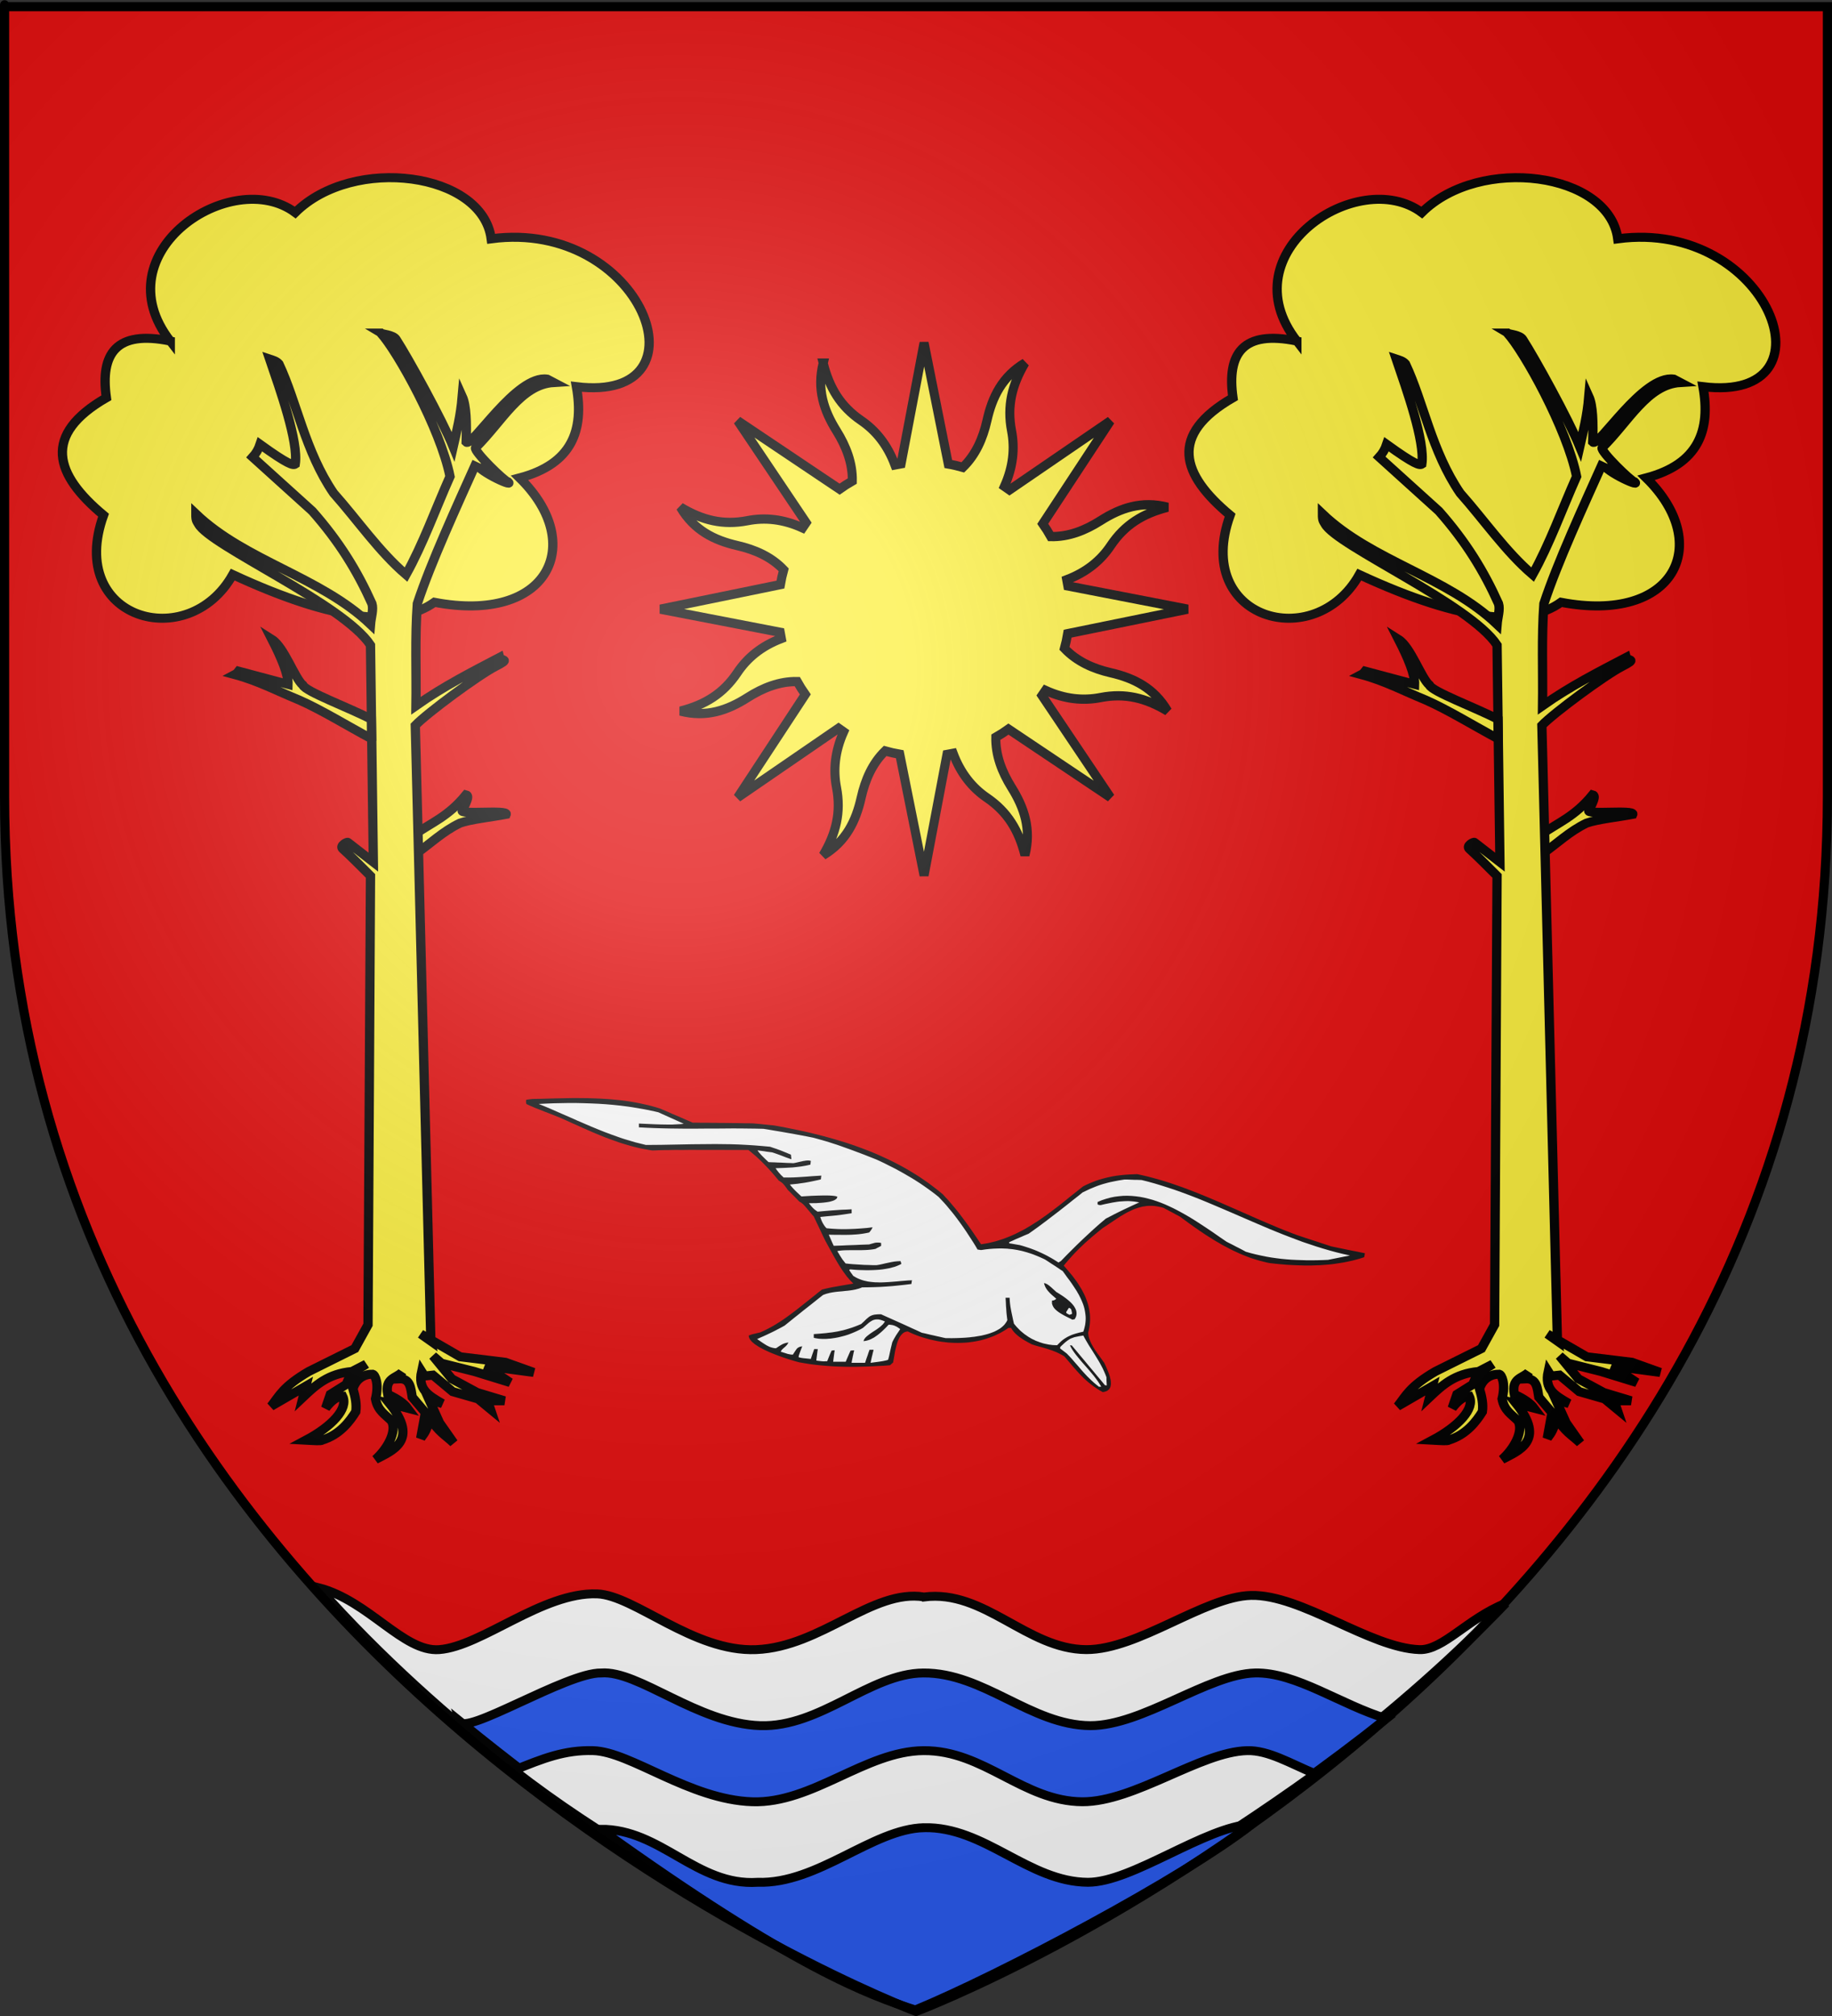
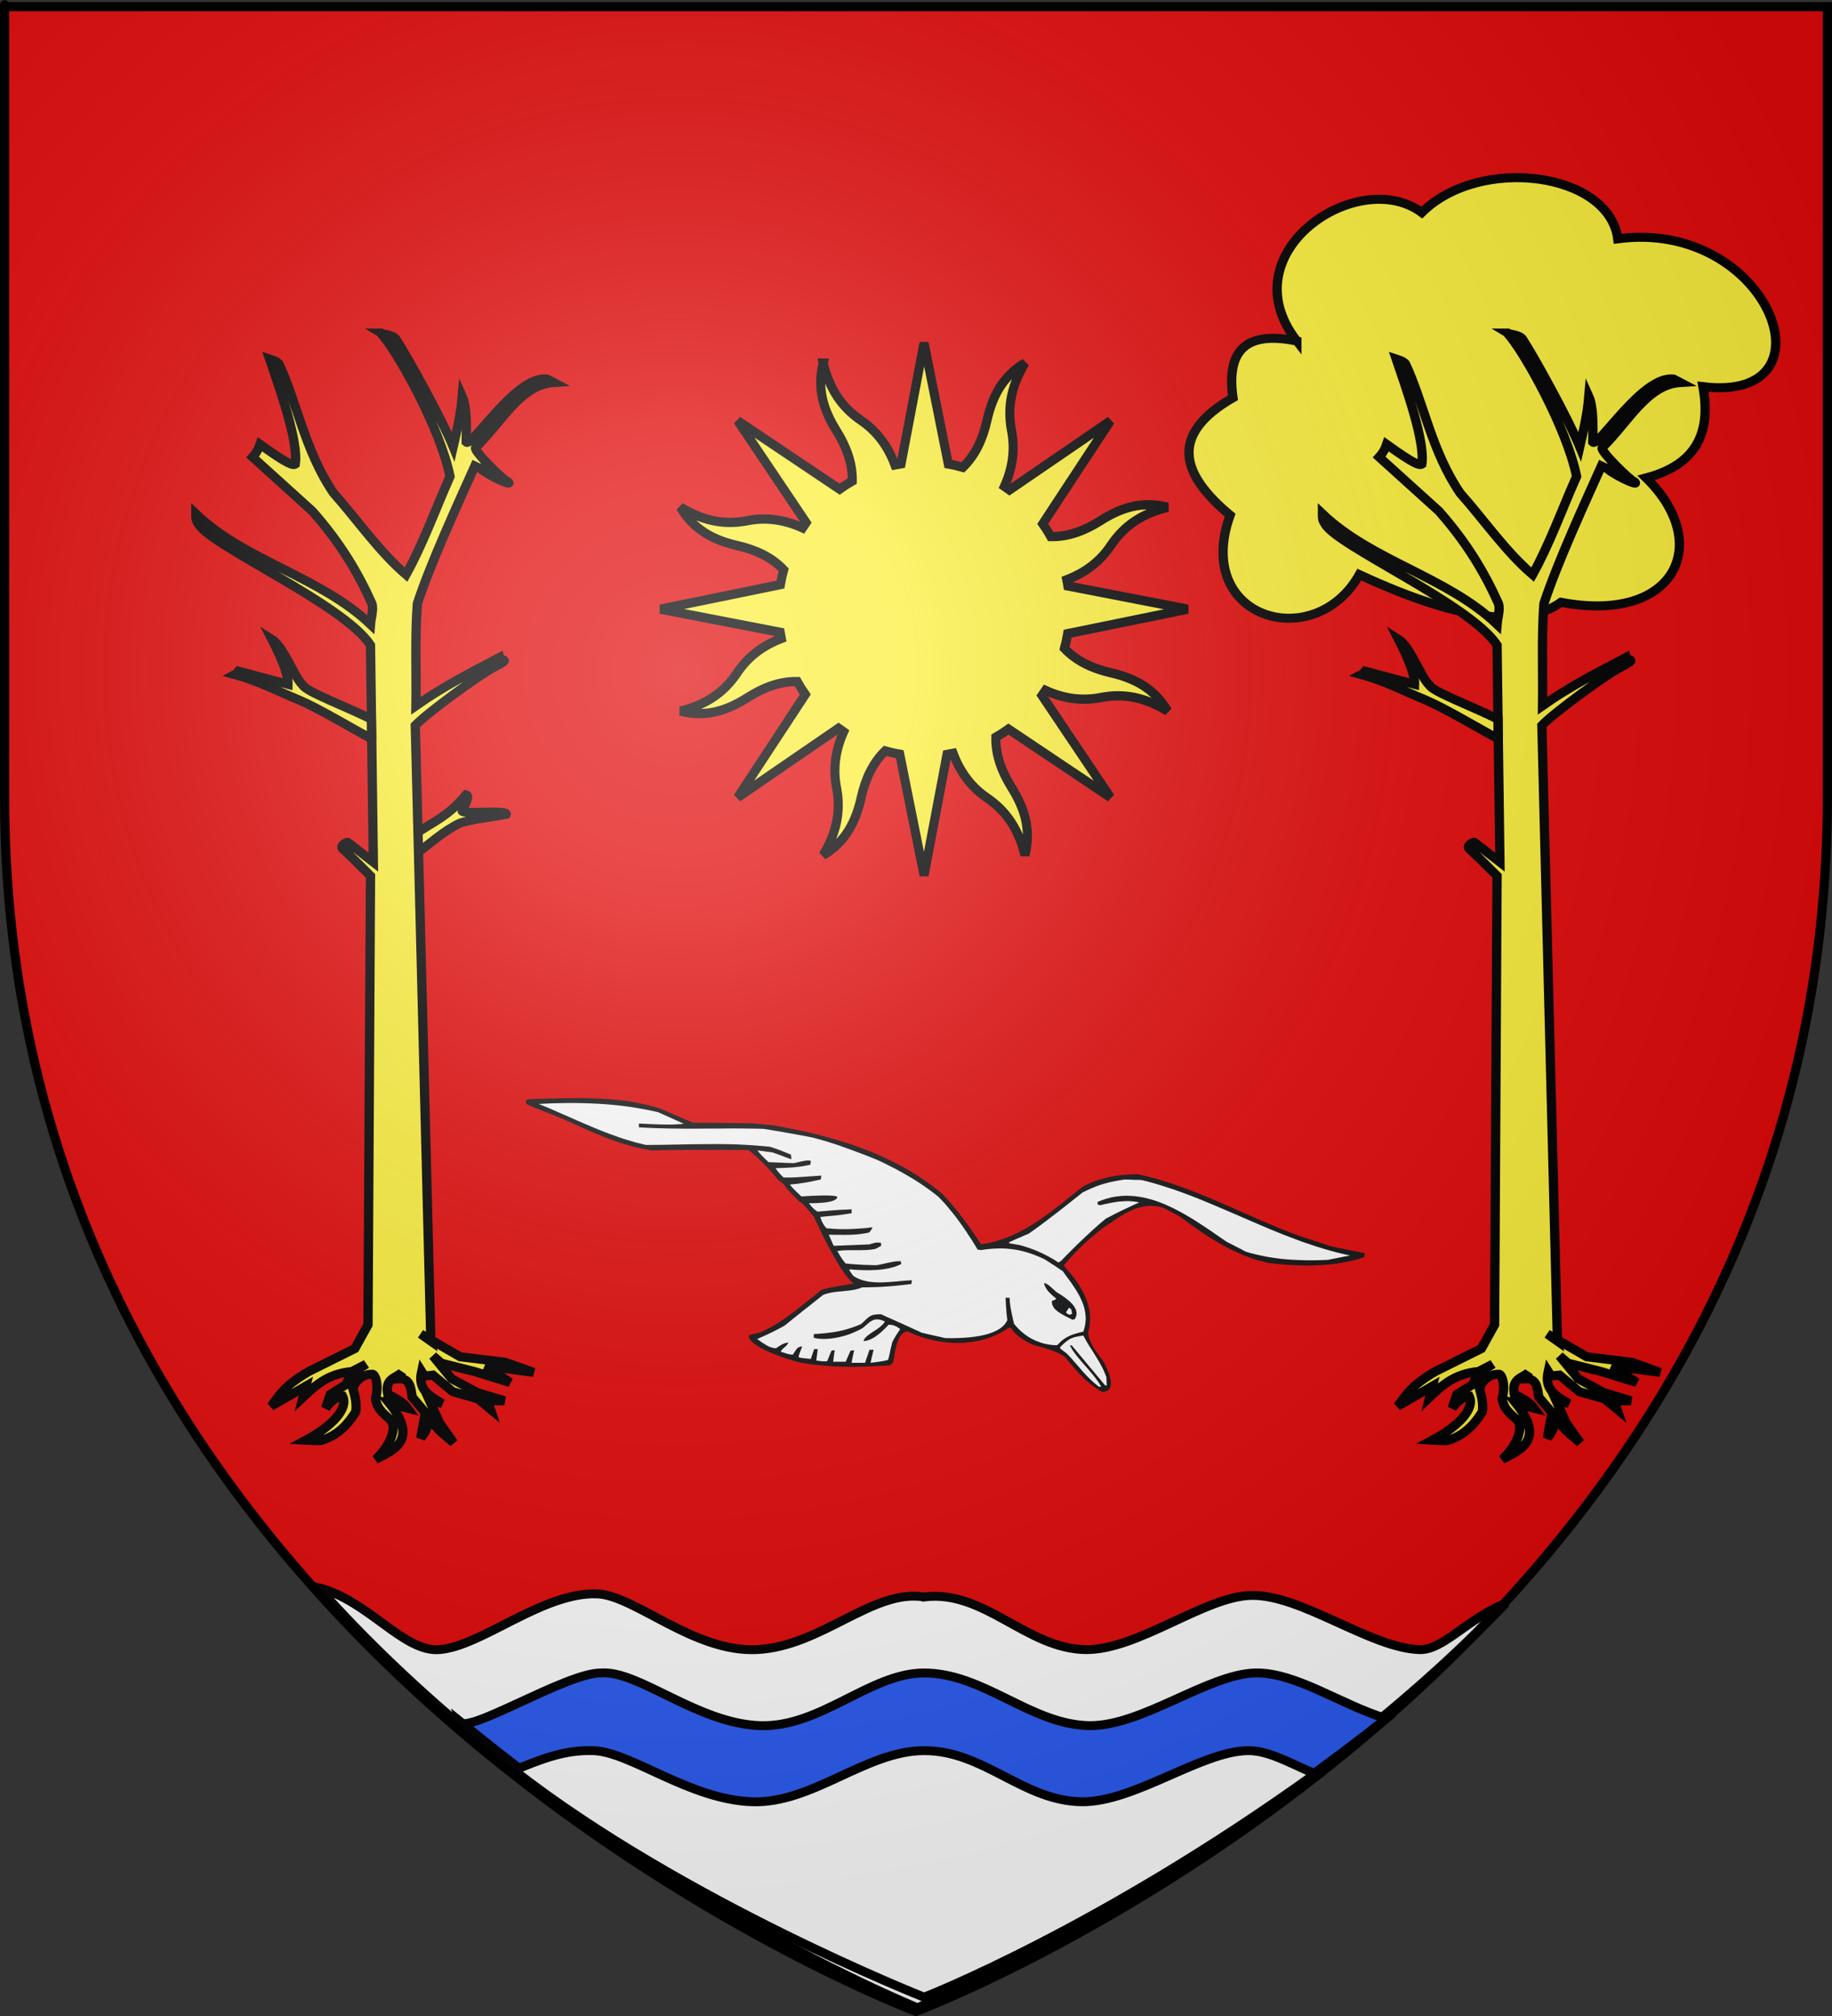
<svg xmlns="http://www.w3.org/2000/svg" xmlns:ns1="http://sodipodi.sourceforge.net/DTD/sodipodi-0.dtd" xmlns:ns2="http://www.inkscape.org/namespaces/inkscape" xmlns:xlink="http://www.w3.org/1999/xlink" height="660" width="600" version="1.0" id="svg2" ns1:version="0.32" ns2:version="0.48.1 r9760" ns1:docname="Blason ville fr Lacanau 33.svg" ns2:export-filename="/Users/olivier/Desktop/Blason Rouge/Blason_Vide_3D.png" ns2:export-xdpi="144" ns2:export-ydpi="144" ns2:output_extension="org.inkscape.output.svg.inkscape">
  <rect width="100%" height="100%" fill="#333333" stroke="none" />
  <ns1:namedview ns2:window-height="675" ns2:window-width="1280" ns2:pageshadow="2" ns2:pageopacity="0.0" guidetolerance="10.0" gridtolerance="10.0" objecttolerance="10.0" borderopacity="1.0" bordercolor="#666666" pagecolor="#ffffff" id="base" showgrid="false" height="660px" ns2:zoom="0.69242395" ns2:cx="300" ns2:cy="329.99986" ns2:window-x="0" ns2:window-y="0" ns2:current-layer="layer8" showguides="true" ns2:guide-bbox="true" ns2:window-maximized="1">
    <ns1:guide orientation="1,0" position="301.674,494.292" id="guide3626" />
  </ns1:namedview>
  <desc id="desc4">Flag of Canton of Valais (Wallis)</desc>
  <defs id="defs6">
    <linearGradient id="linearGradient2893">
      <stop style="stop-color:white;stop-opacity:0.314;" offset="0" id="stop2895" />
      <stop id="stop2897" offset="0.19" style="stop-color:white;stop-opacity:0.251;" />
      <stop style="stop-color:#6b6b6b;stop-opacity:0.125;" offset="0.6" id="stop2901" />
      <stop style="stop-color:black;stop-opacity:0.125;" offset="1" id="stop2899" />
    </linearGradient>
    <radialGradient ns2:collect="always" xlink:href="#linearGradient2893" id="radialGradient3163" gradientUnits="userSpaceOnUse" gradientTransform="matrix(1.353,0,0,1.349,-77.629,-85.747)" cx="221.445" cy="226.331" fx="221.445" fy="226.331" r="300" />
    <g id="s">
      <g id="c">
        <path id="t" d="M 0,0 L 0,1 L 0.5,1 L 0,0 z " transform="matrix(0.951,0.309,-0.309,0.951,0,-1)" />
        <use xlink:href="#t" transform="scale(-1,1)" id="use2144" x="0" y="0" width="810" height="540" />
      </g>
      <g id="a">
        <use xlink:href="#c" transform="matrix(0.309,0.951,-0.951,0.309,0,0)" id="use2147" x="0" y="0" width="810" height="540" />
        <use xlink:href="#c" transform="matrix(-0.809,0.588,-0.588,-0.809,0,0)" id="use2149" x="0" y="0" width="810" height="540" />
      </g>
      <use xlink:href="#a" transform="scale(-1,1)" id="use2151" x="0" y="0" width="810" height="540" />
    </g>
    <linearGradient id="linearGradient1-1">
      <stop id="stop3139-5" offset="0" style="stop-color:#fff;stop-opacity:0.31" />
      <stop id="stop3141-2" offset="0.19" style="stop-color:#fff;stop-opacity:0.25" />
      <stop id="stop3143-1" offset="0.6" style="stop-color:#6b6b6b;stop-opacity:0.125" />
      <stop id="stop3145-1" offset="1" style="stop-color:#000;stop-opacity:0.125" />
    </linearGradient>
    <radialGradient gradientUnits="userSpaceOnUse" xlink:href="#linearGradient1-1" id="radialGradient1-7" r="405" cy="220" cx="220" />
    <clipPath id="shield_cut">
      <path ns2:connector-curvature="0" d="m 1.5,1.5 h 597 V 260 C 598.5,546.2 300,658.39 300,658.39 300,658.39 1.5,546.2 1.5,260 z" id="shield" />
    </clipPath>
    <radialGradient gradientUnits="userSpaceOnUse" xlink:href="#linearGradient1" id="radialGradient1" r="405" cy="220" cx="220" />
    <linearGradient id="linearGradient1">
      <stop id="stop3139" offset="0" style="stop-color:#fff;stop-opacity:0.31" />
      <stop id="stop3141" offset="0.19" style="stop-color:#fff;stop-opacity:0.25" />
      <stop id="stop3143" offset="0.6" style="stop-color:#6b6b6b;stop-opacity:0.125" />
      <stop id="stop3145" offset="1" style="stop-color:#000;stop-opacity:0.125" />
    </linearGradient>
    <ns2:path-effect is_visible="true" id="path-effect6952" effect="spiro" />
    <ns2:path-effect is_visible="true" id="path-effect6960" effect="spiro" />
    <ns2:path-effect is_visible="true" id="path-effect6968" effect="spiro" />
    <ns2:path-effect is_visible="true" id="path-effect6980" effect="spiro" />
    <ns2:path-effect is_visible="true" id="path-effect6988" effect="spiro" />
    <ns2:path-effect is_visible="true" id="path-effect6996" effect="spiro" />
    <ns2:path-effect is_visible="true" id="path-effect7010" effect="spiro" />
    <ns2:path-effect is_visible="true" id="path-effect7014" effect="spiro" />
    <ns2:path-effect is_visible="true" id="path-effect7018" effect="spiro" />
    <ns2:path-effect is_visible="true" id="path-effect7022" effect="spiro" />
    <ns2:path-effect is_visible="true" id="path-effect7026" effect="spiro" />
    <ns2:path-effect is_visible="true" id="path-effect7030" effect="spiro" />
    <ns2:path-effect is_visible="true" id="path-effect7034" effect="spiro" />
    <ns2:path-effect is_visible="true" id="path-effect7038" effect="spiro" />
    <ns2:path-effect is_visible="true" id="path-effect7042" effect="spiro" />
    <ns2:path-effect is_visible="true" id="path-effect7046" effect="spiro" />
    <ns2:path-effect is_visible="true" id="path-effect7050" effect="spiro" />
    <ns2:path-effect is_visible="true" id="path-effect7054" effect="spiro" />
    <ns2:path-effect is_visible="true" id="path-effect7058" effect="spiro" />
  </defs>
  <g ns2:groupmode="layer" id="layer3" ns2:label="Fond écu" style="display:inline">
    <path id="path2855" style="fill:#e20909;fill-opacity:1;fill-rule:evenodd;stroke:none" d="m 300,658.5 c 0,0 298.5,-112.32 298.5,-397.772 0,-285.452 0,-258.552 0,-258.552 l -597,0 0,258.552 C 1.5,546.18 300,658.5 300,658.5 z" ns1:nodetypes="cccccc" ns2:connector-curvature="0" />
    <g transform="matrix(1.553,0,0,1.165,-216.751,-261.354)" id="layer1-8" ns2:label="Calque 1" style="fill:#ffffff" />
    <g id="layer3-2" style="display:inline">
      <g id="g7979">
        <rect id="rect7092" style="fill:none;stroke:none" y="-7.1054274e-15" x="0" height="660" width="600" />
      </g>
    </g>
    <g id="g16466" transform="translate(-389.372,-37.393)">
      <g style="display:inline" ns2:label="Fond écu" id="layer3-9" />
      <g ns2:label="Meubles" id="layer4-3">
        <g transform="matrix(0.551,0,0,0.612,42.243,20.17)" style="fill:#5ab532" id="g6742" />
      </g>
      <g ns2:label="Reflet final" id="layer2-7" />
      <g ns2:label="Contour final" id="layer1-4" />
    </g>
    <g id="g6294" transform="translate(0.904,-0.243)">
      <g id="layer4-7">
        <g id="g2402" transform="translate(-372.85,-47.851)">
          <g id="g2813">
            <g id="g3444" style="fill:#ffffff;fill-opacity:1;stroke:#000000;stroke-width:6.059;stroke-miterlimit:4;stroke-opacity:1;stroke-dasharray:none" transform="matrix(0.589,0,0,0.416,447.988,373.387)">
              <g id="g18923" style="fill:#ffffff;fill-opacity:1;stroke:#000000;stroke-width:2.881;stroke-miterlimit:4;stroke-opacity:1;stroke-dasharray:none;display:inline" transform="matrix(1.821,0,0,2.429,-160.107,-810.332)">
                <path id="path12658" style="fill:#ffffff;fill-opacity:1;fill-rule:evenodd;stroke:#000000;stroke-width:2.881;stroke-linecap:butt;stroke-linejoin:miter;stroke-miterlimit:4;stroke-opacity:1;stroke-dasharray:none;display:inline" d="m 299.192,529.083 c -15.745,-2.703 -31.45,16.197 -51.281,17.062 -19.15,0.836 -37.136,-17.643 -48.562,-18.062 -16.689,-0.613 -35.273,17.027 -48.219,18.062 -10.905,0.873 -21.455,-15.834 -36.897,-20.093 75.767,90.176 182.967,136.158 182.967,136.158 23.148,-10.929 114.74,-59.345 179.561,-131.061 -11.653,4.982 -19.146,15.229 -26.256,14.997 -15.073,-0.493 -36.155,-17.968 -51.5,-17.562 -14.231,0.376 -34.394,17.588 -50.281,17.562 -18.143,-0.121 -31.079,-19.563 -49.531,-17.062 z" ns2:connector-curvature="0" />
                <path id="path14471" style="fill:#2b5df2;fill-opacity:1;fill-rule:evenodd;stroke:#000000;stroke-width:2.881;stroke-linecap:butt;stroke-linejoin:miter;stroke-miterlimit:4;stroke-opacity:1;stroke-dasharray:none;display:inline" d="m 298.931,553.713 c -16.245,0.139 -31.45,17.697 -49.781,17.062 -19.157,-0.663 -37.167,-18.01 -48.562,-17.062 -10.508,-0.25 -41.954,20.806 -43.301,15.563 63.407,54.7 85.567,60.253 141.832,89.396 0,0 67.53,-28.075 141.227,-90.188 -13.723,-4.35 -27.661,-15.1 -40.102,-14.771 -14.231,0.376 -34.394,17.088 -50.281,17.062 -18.143,-0.121 -32.579,-17.221 -51.031,-17.062 z" ns2:connector-curvature="0" />
                <path id="path14451" style="fill:#ffffff;fill-opacity:1;fill-rule:evenodd;stroke:#000000;stroke-width:2.881;stroke-linecap:butt;stroke-linejoin:miter;stroke-miterlimit:4;stroke-opacity:1;stroke-dasharray:none;display:inline" d="m 299.024,578.875 c -17.732,0.146 -33.95,17.197 -52.281,16.562 -19.157,-0.663 -37.133,-16.204 -48.562,-16.562 -8.737,-0.274 -15.378,2.545 -24.25,6.375 51.837,42.817 125.281,73.51 125.281,73.51 0,0 53.376,-21.938 119.422,-72.364 -7.665,-3.388 -14.298,-7.693 -20.797,-7.521 -14.231,0.376 -34.394,16.588 -50.281,16.562 -18.143,-0.121 -30.065,-16.714 -48.531,-16.562 z" ns2:connector-curvature="0" />
-                 <path id="path14461" style="fill:#2b5df2;fill-opacity:1;fill-rule:evenodd;stroke:#000000;stroke-width:2.881;stroke-linecap:butt;stroke-linejoin:miter;stroke-miterlimit:4;stroke-opacity:1;stroke-dasharray:none;display:inline" d="m 299.173,603.841 c -15.717,0.367 -32.45,18.322 -50.781,17.688 -18.742,1.305 -29.573,-17.385 -48.062,-17.188 58.957,44.949 82.345,53.854 96.192,58.555 25.732,-11.243 82.274,-42.988 102.776,-60.201 -14.288,0.769 -36.563,18.855 -50.094,18.833 -18.143,-0.121 -31.551,-18.118 -50.031,-17.688 z" ns2:connector-curvature="0" ns1:nodetypes="scccccs" />
                <g id="layer1-83" ns2:label="Calque 1" transform="matrix(1.28,0,0,1.388,178.377,90.453)">
                  <g transform="matrix(0.754,0,0,0.754,-21.16,-18.769)" id="g2129" style="display:inline">
                    <path style="color:#000000;fill:#fcef3c;fill-opacity:1;fill-rule:nonzero;stroke:#000000;stroke-width:2.864;stroke-linecap:butt;stroke-linejoin:miter;stroke-miterlimit:4;stroke-opacity:1;stroke-dasharray:none;stroke-dashoffset:0;marker:none;visibility:visible;display:inline;overflow:visible" d="m 121.33,62.016 c -2.087,8.07 0.213,14.713 4.202,20.973 3.084,4.84 5.111,9.999 5.015,15.541 -1.403,0.782 -2.741,1.625 -4.033,2.533 L 94.279,79.893 115.92,111.413 c -0.389,0.531 -0.768,1.082 -1.132,1.628 -6.138,-2.734 -11.901,-3.276 -17.391,-2.226 -7.762,1.485 -14.352,-0.123 -21.233,-4.178 4.296,7.165 10.705,10.253 18.002,11.89 5.654,1.269 10.765,3.495 14.665,7.497 -0.424,1.508 -0.775,3.033 -1.041,4.581 l -37.944,7.607 37.859,7.158 c 0.104,0.644 0.229,1.286 0.362,1.929 -6.298,2.356 -10.775,5.992 -13.907,10.574 -4.427,6.476 -10.205,9.949 -17.971,11.892 8.162,2.063 14.87,-0.238 21.201,-4.182 4.896,-3.05 10.113,-5.053 15.719,-4.958 0.791,1.387 1.644,2.71 2.562,3.987 L 94.269,196.513 126.166,175.078 c 0.533,0.381 1.072,0.773 1.62,1.131 -2.765,6.069 -3.302,11.793 -2.24,17.222 1.501,7.674 -0.135,14.163 -4.237,20.967 7.247,-4.247 10.37,-10.584 12.026,-17.799 1.283,-5.59 3.535,-10.643 7.583,-14.499 1.528,0.421 3.064,0.766 4.634,1.03 l 7.694,37.515 7.24,-37.43 c 0.651,-0.103 1.301,-0.227 1.951,-0.358 2.381,6.228 6.061,10.654 10.695,13.75 6.55,4.377 10.062,10.09 12.028,17.768 2.087,-8.07 -0.241,-14.702 -4.229,-20.962 -3.09,-4.85 -5.094,-9.993 -4.988,-15.552 1.394,-0.778 2.722,-1.62 4.005,-2.522 l 32.263,21.158 -21.653,-31.547 c 0.38,-0.52 0.759,-1.056 1.117,-1.59 6.14,2.742 11.925,3.265 17.419,2.215 7.762,-1.485 14.325,0.134 21.206,4.189 -4.296,-7.165 -10.694,-10.226 -17.991,-11.864 -5.648,-1.267 -10.753,-3.537 -14.649,-7.535 0.423,-1.505 0.748,-3.025 1.014,-4.57 l 37.955,-7.581 -37.87,-7.185 c -0.104,-0.644 -0.229,-1.286 -0.362,-1.929 6.303,-2.354 10.774,-5.991 13.907,-10.574 4.427,-6.476 10.216,-9.922 17.982,-11.865 -8.162,-2.063 -14.881,0.211 -21.213,4.155 -4.905,3.056 -10.107,5.037 -15.73,4.931 -0.787,-1.378 -1.638,-2.691 -2.55,-3.96 l 21.412,-31.872 -31.919,21.381 c -0.526,-0.376 -1.068,-0.751 -1.609,-1.104 2.769,-6.067 3.313,-11.766 2.251,-17.195 -1.502,-7.674 0.124,-14.19 4.225,-20.993 -7.247,4.247 -10.343,10.573 -11.999,17.787 -1.285,5.597 -3.576,10.666 -7.637,14.522 -1.518,-0.417 -3.048,-0.779 -4.606,-1.041 l -7.667,-37.526 -7.267,37.442 c -0.651,0.103 -1.301,0.227 -1.951,0.358 -2.382,-6.228 -6.06,-10.653 -10.695,-13.75 -6.55,-4.377 -10.035,-10.101 -12.001,-17.779 z" id="path2140" ns2:connector-curvature="0" />
                    <g id="g8853" transform="matrix(0.629,0,0,0.599,-120.004,4.031)" style="fill:#fcef3c;stroke:#000000;stroke-opacity:1;stroke-width:4.668;stroke-miterlimit:4;stroke-dasharray:none">
                      <g id="layer3-95" transform="translate(-217.597,-244.77)" style="fill:#fcef3c;stroke:#000000;stroke-opacity:1;stroke-width:4.668;stroke-miterlimit:4;stroke-dasharray:none">
-                         <path id="path1884" style="fill:#fcef3c;stroke:#000000;stroke-width:4.668;stroke-linecap:butt;stroke-linejoin:miter;stroke-miterlimit:4;stroke-opacity:1;stroke-dasharray:none" d="m 272.857,330.219 c -34.88,-45.92 30.927,-90.756 62.857,-66.429 29.38,-29.862 94.2,-20.735 98.571,13.571 76.09,-10.418 111.331,85.07 42.857,76.429 3.896,22.424 -2.079,39.913 -28.571,47.143 34.012,34.242 14.298,75.513 -42.857,64.286 -17.291,12.626 -48.003,11.125 -101.429,-14.286 -22.552,41.197 -83.835,22.97 -65,-30.714 -24.613,-21.074 -30.93,-41.539 1.429,-60.714 -3.104,-22.716 4.824,-35.09 32.143,-29.286 z" ns2:connector-curvature="0" />
-                       </g>
+                         </g>
                      <g id="layer2-4" style="fill:#fcef3c;display:inline;stroke:#000000;stroke-opacity:1;stroke-width:4.668;stroke-miterlimit:4;stroke-dasharray:none" transform="translate(-217.597,-244.77)">
                        <g id="g1892" style="fill:#fcef3c;fill-opacity:1;stroke-width:4.668;stroke-miterlimit:4;stroke-dasharray:none;stroke:#000000;stroke-opacity:1">
                          <path id="path1890" style="fill:#fcef3c;fill-opacity:1;fill-rule:evenodd;stroke:#000000;stroke-width:4.668;stroke-linecap:butt;stroke-linejoin:miter;stroke-miterlimit:4;stroke-opacity:1;stroke-dasharray:none" d="m 395.678,585.298 0.302,10.222 c 7.534,-5.387 13.937,-11.906 22.602,-16.162 5.393,-1.986 15.489,-3.03 23.234,-4.546 1.071,-2.593 -24.404,0.351 -21.971,-2.02 1.422,-3.375 3.839,-7.564 1.768,-8.081 -8.967,11.341 -17.461,14.387 -25.935,20.587 z" ns2:connector-curvature="0" />
                          <path id="path1886" style="fill:#fcef3c;fill-opacity:1;fill-rule:evenodd;stroke:#000000;stroke-width:4.668;stroke-linecap:butt;stroke-linejoin:miter;stroke-miterlimit:4;stroke-opacity:1;stroke-dasharray:none" transform="translate(217.597,244.77)" d="m 161.125,81.312 c 8.396,9.357 30.06,49.481 34.844,74.125 -7.332,16.954 -13.594,34.964 -22.125,50.719 -13.556,-11.928 -24.295,-28.077 -36.438,-42.125 -14.365,-21.612 -18.423,-46.982 -27.5,-66.781 -1.222,-1.484 -2.976,-1.932 -4.656,-2.5 5.243,15.861 14.56,42.586 12.875,54.281 -1.072,0.74 -3.485,0.328 -17.688,-10.188 -0.788,2.433 -2.009,4.637 -3.75,6.594 l 30,27.875 c 13.719,15.952 22.739,31.207 30,47.844 0.927,2.989 -0.441,7.128 -0.719,10.719 C 130.641,207.154 93.13,199.198 68.125,174.75 c -0.004,3.607 0.478,3.642 1.312,5.219 5.96,11.267 72.975,41.337 86.531,62.625 L 157.406,354.75 144.562,344.531 c -0.158,-0.42 -4.373,1.713 -2.531,3.375 2.958,2.669 10.213,10.102 13.938,13.969 l -1.25,231.969 -6.625,12.312 L 124.906,618 c -12.98,7.815 -14.761,12.555 -18.938,17.969 l 17.5,-10.406 -1.406,5.688 c 6.264,-6.083 12.538,-12.132 24.594,-13.25 l 7.125,-3.781 c -3.017,2.391 -7.363,2.498 -9.938,10.406 l -8.062,5.188 -2.375,7.125 c 2.84,-3.835 5.691,-6.058 8.531,-6.156 3.022,6.4 -5.395,15.577 -18.469,22.719 3.763,0.216 7.908,0.506 8.062,0 9.132,-2.808 14.097,-9.912 17.031,-14.688 0.542,-3.945 -0.27,-7.868 -1.406,-11.812 1.526,-5.504 5.992,-7.71 9.938,-7.594 1.159,0.348 3.308,4.723 1.406,12.781 1.15,6.086 4.651,7.84 8.062,11.375 2.819,5.432 -2.145,14.461 -8.062,19.875 8.247,-4.475 22.15,-9.636 7.094,-28.875 l 9,2.375 c -1.714,-2.367 -4.837,-4.758 -9.938,-7.125 -1.596,-8.41 4.1,-8.288 7.094,-11.344 l -1.406,3.312 c 5.653,-0.287 5.878,4.851 6.625,9.469 l 6.625,8.031 -2.375,13.281 c 1.428,-2.424 2.539,-2.534 4.75,-10.438 3.945,6.907 7.868,8.931 11.812,12.781 L 190.688,644.5 185.5,632.656 l 6.625,1.906 C 184.923,630.298 179.734,627.21 181.688,618 l 1.438,2.344 4.25,-0.469 9.938,8.531 12.781,3.781 6.156,5.219 -1.406,-4.281 8.5,0 -13.719,-4.25 -12.781,-7.094 -9.469,-11.844 4.281,3.781 16.562,4.281 17.969,5.688 -12.312,-8.531 24.156,3.312 -14.188,-5.219 -22.75,-2.844 -14.781,-8.781 c 0.04,0.25 0.084,0.5 0.125,0.75 l -5.219,-3.781 5.094,3.031 L 178.5,284.094 c 5.919,-6.375 31.543,-25.824 40.312,-30.469 8.127,-4.304 2.733,-2.681 2.156,-4.719 -14.048,7.58 -28.077,14.827 -42.125,25 0.238,-17.577 -0.562,-35.173 0.688,-52.75 6.727,-21.08 20.051,-50.807 29.812,-73.188 -1.919,3.518 19.12,13.416 15.906,10.344 -1.835,-0.335 -17.366,-15.862 -16.438,-17.719 13.358,-13.476 22.693,-32.674 39.312,-33.719 l -3.25,-1.75 c -15.459,-2.455 -37.974,35.66 -40.781,32.531 0.285,-9.925 0.107,-18.831 -1.969,-23.562 -0.858,10.287 -2.793,17.898 -4.562,25.906 -5.638,-14.05 -22.446,-45.49 -28.75,-55.5 -1.429,-2.27 -6.611,-2.497 -7.688,-3.188 z" ns2:connector-curvature="0" />
                          <path id="path1888" style="fill:#fcef3c;fill-opacity:1;fill-rule:evenodd;stroke:#000000;stroke-width:4.668;stroke-linecap:butt;stroke-linejoin:miter;stroke-miterlimit:4;stroke-opacity:1;stroke-dasharray:none" d="m 374.135,535.795 -0.126,-10.102 c -11.214,-6.024 -33.168,-14.297 -34.471,-17.678 -4.092,-3.519 -9.428,-19.656 -15.531,-23.612 4.841,9.749 8.268,18.177 8.081,23.234 l -24.875,-6.819 c -0.446,0.589 -0.801,1.179 -1.894,1.768 11.871,3.282 21.651,8.654 32.325,13.132 11.17,5.036 24.326,13.382 36.492,20.077 z" ns2:connector-curvature="0" />
                        </g>
                      </g>
                    </g>
                    <g style="fill:#fcef3c;stroke:#000000;stroke-opacity:1;stroke-width:4.668;stroke-miterlimit:4;stroke-dasharray:none" transform="matrix(0.629,0,0,0.599,236.43,4.031)" id="g8862">
                      <g style="fill:#fcef3c;stroke:#000000;stroke-opacity:1;stroke-width:4.668;stroke-miterlimit:4;stroke-dasharray:none" transform="translate(-217.597,-244.77)" id="g8864">
                        <path ns2:connector-curvature="0" d="m 272.857,330.219 c -34.88,-45.92 30.927,-90.756 62.857,-66.429 29.38,-29.862 94.2,-20.735 98.571,13.571 76.09,-10.418 111.331,85.07 42.857,76.429 3.896,22.424 -2.079,39.913 -28.571,47.143 34.012,34.242 14.298,75.513 -42.857,64.286 -17.291,12.626 -48.003,11.125 -101.429,-14.286 -22.552,41.197 -83.835,22.97 -65,-30.714 -24.613,-21.074 -30.93,-41.539 1.429,-60.714 -3.104,-22.716 4.824,-35.09 32.143,-29.286 z" style="fill:#fcef3c;stroke:#000000;stroke-width:4.668;stroke-linecap:butt;stroke-linejoin:miter;stroke-miterlimit:4;stroke-opacity:1;stroke-dasharray:none" id="path8866" />
                      </g>
                      <g transform="translate(-217.597,-244.77)" style="fill:#fcef3c;display:inline;stroke:#000000;stroke-opacity:1;stroke-width:4.668;stroke-miterlimit:4;stroke-dasharray:none" id="g8868">
                        <g style="fill:#fcef3c;fill-opacity:1;stroke-width:4.668;stroke-miterlimit:4;stroke-dasharray:none;stroke:#000000;stroke-opacity:1" id="g8870">
-                           <path ns2:connector-curvature="0" d="m 395.678,585.298 0.302,10.222 c 7.534,-5.387 13.937,-11.906 22.602,-16.162 5.393,-1.986 15.489,-3.03 23.234,-4.546 1.071,-2.593 -24.404,0.351 -21.971,-2.02 1.422,-3.375 3.839,-7.564 1.768,-8.081 -8.967,11.341 -17.461,14.387 -25.935,20.587 z" style="fill:#fcef3c;fill-opacity:1;fill-rule:evenodd;stroke:#000000;stroke-width:4.668;stroke-linecap:butt;stroke-linejoin:miter;stroke-miterlimit:4;stroke-opacity:1;stroke-dasharray:none" id="path8872" />
                          <path ns2:connector-curvature="0" d="m 161.125,81.312 c 8.396,9.357 30.06,49.481 34.844,74.125 -7.332,16.954 -13.594,34.964 -22.125,50.719 -13.556,-11.928 -24.295,-28.077 -36.438,-42.125 -14.365,-21.612 -18.423,-46.982 -27.5,-66.781 -1.222,-1.484 -2.976,-1.932 -4.656,-2.5 5.243,15.861 14.56,42.586 12.875,54.281 -1.072,0.74 -3.485,0.328 -17.688,-10.188 -0.788,2.433 -2.009,4.637 -3.75,6.594 l 30,27.875 c 13.719,15.952 22.739,31.207 30,47.844 0.927,2.989 -0.441,7.128 -0.719,10.719 C 130.641,207.154 93.13,199.198 68.125,174.75 c -0.004,3.607 0.478,3.642 1.312,5.219 5.96,11.267 72.975,41.337 86.531,62.625 L 157.406,354.75 144.562,344.531 c -0.158,-0.42 -4.373,1.713 -2.531,3.375 2.958,2.669 10.213,10.102 13.938,13.969 l -1.25,231.969 -6.625,12.312 L 124.906,618 c -12.98,7.815 -14.761,12.555 -18.938,17.969 l 17.5,-10.406 -1.406,5.688 c 6.264,-6.083 12.538,-12.132 24.594,-13.25 l 7.125,-3.781 c -3.017,2.391 -7.363,2.498 -9.938,10.406 l -8.062,5.188 -2.375,7.125 c 2.84,-3.835 5.691,-6.058 8.531,-6.156 3.022,6.4 -5.395,15.577 -18.469,22.719 3.763,0.216 7.908,0.506 8.062,0 9.132,-2.808 14.097,-9.912 17.031,-14.688 0.542,-3.945 -0.27,-7.868 -1.406,-11.812 1.526,-5.504 5.992,-7.71 9.938,-7.594 1.159,0.348 3.308,4.723 1.406,12.781 1.15,6.086 4.651,7.84 8.062,11.375 2.819,5.432 -2.145,14.461 -8.062,19.875 8.247,-4.475 22.15,-9.636 7.094,-28.875 l 9,2.375 c -1.714,-2.367 -4.837,-4.758 -9.938,-7.125 -1.596,-8.41 4.1,-8.288 7.094,-11.344 l -1.406,3.312 c 5.653,-0.287 5.878,4.851 6.625,9.469 l 6.625,8.031 -2.375,13.281 c 1.428,-2.424 2.539,-2.534 4.75,-10.438 3.945,6.907 7.868,8.931 11.812,12.781 L 190.688,644.5 185.5,632.656 l 6.625,1.906 C 184.923,630.298 179.734,627.21 181.688,618 l 1.438,2.344 4.25,-0.469 9.938,8.531 12.781,3.781 6.156,5.219 -1.406,-4.281 8.5,0 -13.719,-4.25 -12.781,-7.094 -9.469,-11.844 4.281,3.781 16.562,4.281 17.969,5.688 -12.312,-8.531 24.156,3.312 -14.188,-5.219 -22.75,-2.844 -14.781,-8.781 c 0.04,0.25 0.084,0.5 0.125,0.75 l -5.219,-3.781 5.094,3.031 L 178.5,284.094 c 5.919,-6.375 31.543,-25.824 40.312,-30.469 8.127,-4.304 2.733,-2.681 2.156,-4.719 -14.048,7.58 -28.077,14.827 -42.125,25 0.238,-17.577 -0.562,-35.173 0.688,-52.75 6.727,-21.08 20.051,-50.807 29.812,-73.188 -1.919,3.518 19.12,13.416 15.906,10.344 -1.835,-0.335 -17.366,-15.862 -16.438,-17.719 13.358,-13.476 22.693,-32.674 39.312,-33.719 l -3.25,-1.75 c -15.459,-2.455 -37.974,35.66 -40.781,32.531 0.285,-9.925 0.107,-18.831 -1.969,-23.562 -0.858,10.287 -2.793,17.898 -4.562,25.906 -5.638,-14.05 -22.446,-45.49 -28.75,-55.5 -1.429,-2.27 -6.611,-2.497 -7.688,-3.188 z" transform="translate(217.597,244.77)" style="fill:#fcef3c;fill-opacity:1;fill-rule:evenodd;stroke:#000000;stroke-width:4.668;stroke-linecap:butt;stroke-linejoin:miter;stroke-miterlimit:4;stroke-opacity:1;stroke-dasharray:none" id="path8874" />
                          <path ns2:connector-curvature="0" d="m 374.135,535.795 -0.126,-10.102 c -11.214,-6.024 -33.168,-14.297 -34.471,-17.678 -4.092,-3.519 -9.428,-19.656 -15.531,-23.612 4.841,9.749 8.268,18.177 8.081,23.234 l -24.875,-6.819 c -0.446,0.589 -0.801,1.179 -1.894,1.768 11.871,3.282 21.651,8.654 32.325,13.132 11.17,5.036 24.326,13.382 36.492,20.077 z" style="fill:#fcef3c;fill-opacity:1;fill-rule:evenodd;stroke:#000000;stroke-width:4.668;stroke-linecap:butt;stroke-linejoin:miter;stroke-miterlimit:4;stroke-opacity:1;stroke-dasharray:none" id="path8876" />
                        </g>
                      </g>
                    </g>
                    <g id="g12929" transform="matrix(-0.191,0.279,0.303,0.159,129.249,205.844)" style="stroke:#000000;stroke-opacity:1;stroke-width:8.455;stroke-miterlimit:4;stroke-dasharray:none">
                      <g id="g1936" transform="matrix(0.617,0,0,0.617,-348.884,1.005)" style="stroke:#000000;stroke-opacity:1;stroke-width:13.706;stroke-miterlimit:4;stroke-dasharray:none">
                        <g style="display:inline" id="g3257" transform="matrix(-2.16,3.807,4.039,2.545,911.329,-207.96)">
                          <g style="display:inline" ns2:label="Background" id="layer6" />
                          <g ns2:label="meubles" id="layer8">
                            <path ns2:connector-curvature="0" id="path2711" d="m 164.398,142.444 -0.992,-0.645 -0.921,-0.619 -0.874,-0.671 -0.827,-0.645 -0.803,-0.697 -0.756,-0.697 -0.709,-0.723 -0.709,-0.723 -0.685,-0.748 -0.685,-0.774 -0.685,-0.774 -1.393,-1.652 -1.464,-1.703 -0.685,-0.413 -0.685,-0.361 -0.661,-0.336 -0.661,-0.31 -0.661,-0.258 -0.661,-0.258 -0.638,-0.206 -0.661,-0.232 -1.299,-0.387 -1.323,-0.361 -1.323,-0.361 -1.323,-0.413 -1.039,-0.542 -1.016,-0.568 -0.496,-0.284 -0.496,-0.31 -0.449,-0.31 -0.472,-0.31 -0.425,-0.336 -0.425,-0.336 -0.401,-0.361 -0.378,-0.361 -0.354,-0.387 -0.331,-0.413 -0.307,-0.439 -0.26,-0.439 -0.236,0 -0.213,0 -0.213,0 -0.236,0 -0.921,0.619 -0.945,0.568 -0.945,0.542 -0.992,0.465 -0.992,0.465 -1.016,0.387 -1.016,0.361 -1.039,0.336 -1.039,0.284 -1.063,0.232 -1.063,0.206 -1.063,0.155 -1.086,0.155 -1.086,0.077 -1.086,0.052 -1.063,0.026 -1.086,0 -1.086,-0.052 -1.086,-0.052 -1.086,-0.129 -1.063,-0.129 -1.063,-0.155 -1.063,-0.206 -1.063,-0.232 -1.039,-0.258 -1.016,-0.284 -1.016,-0.284 -1.016,-0.336 -0.992,-0.361 -0.968,-0.387 -0.945,-0.413 -0.921,-0.439 -0.331,0.026 -0.307,0.077 -0.307,0.077 -0.283,0.155 -0.26,0.155 -0.236,0.206 -0.236,0.232 -0.236,0.258 -0.213,0.284 -0.189,0.284 -0.189,0.336 -0.165,0.336 -0.165,0.361 -0.165,0.387 -0.142,0.387 -0.118,0.413 -0.236,0.826 -0.213,0.852 -0.189,0.826 -0.142,0.852 -0.26,1.549 -0.236,1.29 -0.236,0.206 -0.26,0.232 -0.26,0.232 -0.26,0.232 -1.913,0.155 -1.913,0.103 -1.889,0.103 -1.889,0.077 -1.889,0.052 -1.866,0.052 -1.889,0 -1.842,-0.026 -1.866,-0.052 -1.842,-0.077 -1.842,-0.129 -1.842,-0.155 -1.819,-0.181 -1.842,-0.232 -1.795,-0.284 -1.819,-0.31 -0.756,-0.206 -0.921,-0.258 -1.11,-0.336 -1.228,-0.387 -1.323,-0.439 -1.37,-0.49 -1.417,-0.542 -1.393,-0.568 -0.685,-0.31 -0.685,-0.31 -0.661,-0.31 -0.614,-0.336 -0.614,-0.31 -0.567,-0.336 -0.543,-0.361 -0.52,-0.336 -0.449,-0.361 -0.401,-0.336 -0.378,-0.361 -0.283,-0.361 -0.26,-0.361 -0.165,-0.361 -0.118,-0.361 -0.047,-0.387 0.283,-0.129 0.26,-0.077 0.26,-0.103 0.307,-0.103 0.401,-0.103 0.567,-0.129 0.732,-0.181 0.968,-0.232 0.685,-0.31 0.661,-0.31 0.685,-0.336 0.661,-0.336 0.661,-0.361 0.661,-0.361 0.661,-0.387 0.638,-0.387 1.299,-0.826 1.275,-0.852 1.252,-0.903 1.252,-0.929 1.252,-0.955 1.228,-0.955 1.228,-0.981 1.228,-0.981 1.228,-0.981 1.228,-0.981 1.204,-0.981 1.228,-0.955 1.039,-0.258 0.874,-0.206 0.827,-0.181 0.897,-0.181 1.063,-0.181 1.393,-0.258 1.819,-0.31 2.362,-0.413 -0.354,-0.336 -0.354,-0.361 -0.354,-0.361 -0.331,-0.387 -0.685,-0.8 -0.638,-0.852 -0.638,-0.878 -0.614,-0.903 -0.59,-0.929 -0.59,-0.955 -1.086,-1.884 -1.039,-1.858 -0.968,-1.781 -0.897,-1.626 -0.496,-1.007 -0.472,-0.981 -0.472,-1.007 -0.472,-1.007 -0.472,-1.007 -0.496,-1.007 -0.472,-1.007 -0.472,-1.007 -0.567,-0.619 -0.59,-0.723 -0.614,-0.723 -0.614,-0.723 -0.307,-0.361 -0.283,-0.336 -0.307,-0.31 -0.283,-0.284 -0.283,-0.232 -0.283,-0.207 -0.26,-0.181 -0.26,-0.103 -0.496,-0.49 -0.496,-0.516 -0.472,-0.49 -0.496,-0.49 -0.472,-0.465 -0.472,-0.49 -0.472,-0.49 -0.496,-0.465 -0.449,-0.645 -0.378,-0.516 -0.331,-0.413 -0.283,-0.336 -0.307,-0.31 -0.331,-0.258 -0.401,-0.284 -0.496,-0.31 -1.134,-1.368 -1.204,-1.394 -1.252,-1.368 -1.275,-1.316 -0.638,-0.645 -0.638,-0.619 -0.661,-0.619 -0.638,-0.594 -0.638,-0.542 -0.638,-0.542 -0.614,-0.516 -0.614,-0.465 -4.44,0 -3.897,0 -3.377,0 -2.952,0 -2.527,0 -2.196,0 -1.842,0.026 -1.606,0 -1.37,0 -1.204,0.026 -1.063,0.026 -0.968,0 -0.945,0.026 -0.968,0.026 -1.016,0.052 -1.086,0.026 -1.016,-0.155 -1.016,-0.181 -1.016,-0.181 -0.992,-0.206 -0.992,-0.232 -0.968,-0.232 -0.992,-0.258 -0.968,-0.284 -0.968,-0.284 -0.945,-0.284 -0.968,-0.31 -0.945,-0.336 -1.889,-0.671 -1.889,-0.697 -1.842,-0.748 -1.866,-0.774 -1.842,-0.8 -1.819,-0.8 -1.819,-0.826 -1.819,-0.8 -1.819,-0.826 -1.819,-0.8 -2.999,-1.187 -2.267,-0.878 -1.677,-0.671 -1.228,-0.465 -0.874,-0.387 -0.685,-0.284 -0.59,-0.258 -0.638,-0.31 -0.094,-0.181 -0.047,-0.181 -0.024,-0.336 0,-0.594 0.071,-0.052 0.071,-0.052 0.118,-0.026 0.165,-0.052 0.59,-0.077 1.134,-0.129 2.574,-0.052 2.574,-0.077 2.598,-0.077 2.598,-0.052 2.598,-0.052 2.622,0 2.622,0.026 2.645,0.077 1.299,0.052 1.323,0.077 1.299,0.077 1.323,0.103 1.299,0.129 1.323,0.129 1.299,0.155 1.323,0.181 1.299,0.206 1.299,0.232 1.299,0.258 1.299,0.284 1.299,0.284 1.275,0.336 1.299,0.361 1.275,0.387 1.346,0.568 1.346,0.568 1.323,0.594 1.346,0.568 1.346,0.568 1.346,0.594 1.323,0.568 1.346,0.594 1.228,0 1.228,0.026 1.252,0 1.228,0 1.228,0.026 1.228,0 1.252,0.026 1.228,0 1.228,0.026 1.252,0 1.228,0.026 1.252,0 1.228,0.026 1.228,0.026 1.252,0 1.228,0.026 0.897,0.077 0.874,0.077 0.874,0.077 0.897,0.103 0.874,0.077 0.874,0.103 0.897,0.077 0.874,0.103 1.771,0.31 1.795,0.336 1.771,0.361 1.795,0.361 1.819,0.387 1.795,0.387 1.819,0.439 1.795,0.439 1.819,0.465 1.795,0.49 1.819,0.516 1.795,0.542 1.795,0.542 1.795,0.594 1.771,0.619 1.771,0.645 1.771,0.671 1.748,0.697 1.748,0.748 1.724,0.774 1.724,0.8 1.7,0.826 1.677,0.878 1.677,0.903 1.653,0.955 1.63,0.981 1.606,1.007 1.582,1.084 1.559,1.084 1.535,1.161 1.535,1.187 1.488,1.213 0.85,0.929 0.85,0.903 0.827,0.955 0.803,0.955 0.803,0.955 0.803,0.981 0.779,1.007 0.756,1.007 1.535,2.065 1.512,2.142 1.512,2.22 1.535,2.271 1.228,-0.206 1.181,-0.206 1.181,-0.284 1.157,-0.284 1.157,-0.361 1.134,-0.361 1.11,-0.413 1.11,-0.439 1.086,-0.465 1.063,-0.49 1.063,-0.542 1.063,-0.542 1.039,-0.568 1.039,-0.619 1.016,-0.619 1.016,-0.645 1.016,-0.645 0.992,-0.697 0.992,-0.697 0.992,-0.697 1.96,-1.471 1.96,-1.497 1.937,-1.549 1.937,-1.574 1.96,-1.549 1.96,-1.574 1.063,-0.542 1.086,-0.49 1.063,-0.439 1.063,-0.413 1.063,-0.361 1.063,-0.31 1.086,-0.284 1.086,-0.258 1.086,-0.232 1.086,-0.181 1.134,-0.155 1.134,-0.129 1.157,-0.103 1.157,-0.077 1.204,-0.052 1.228,-0.052 1.677,0.361 1.677,0.387 1.677,0.439 1.653,0.465 1.653,0.465 1.653,0.516 1.653,0.542 1.63,0.568 1.653,0.568 1.63,0.619 1.63,0.619 1.653,0.645 3.236,1.316 3.259,1.368 3.259,1.42 3.259,1.42 3.236,1.42 3.283,1.445 3.259,1.394 3.306,1.394 1.653,0.671 1.653,0.645 1.653,0.645 1.677,0.619 1.346,0.439 1.37,0.465 1.346,0.439 1.37,0.439 1.37,0.439 1.37,0.465 1.37,0.439 1.37,0.465 1.37,0.284 1.393,0.284 1.393,0.284 1.37,0.284 1.393,0.284 1.393,0.258 1.393,0.284 1.393,0.284 -0.071,0.336 -0.047,0.31 -0.071,0.336 -0.047,0.31 -0.945,0.31 -0.945,0.284 -0.945,0.258 -0.968,0.258 -0.968,0.206 -0.968,0.206 -0.968,0.206 -0.968,0.155 -0.992,0.155 -0.968,0.155 -0.992,0.129 -0.968,0.103 -0.992,0.077 -0.992,0.077 -0.968,0.077 -0.992,0.026 -1.984,0.077 -1.96,0 -1.96,-0.052 -1.937,-0.077 -1.937,-0.103 -1.913,-0.155 -1.889,-0.181 -1.866,-0.206 -1.016,-0.206 -1.039,-0.258 -1.016,-0.258 -0.992,-0.284 -1.016,-0.31 -0.992,-0.31 -0.968,-0.361 -0.992,-0.387 -0.968,-0.387 -0.968,-0.413 -0.945,-0.439 -0.968,-0.439 -0.945,-0.465 -0.921,-0.49 -0.945,-0.49 -0.921,-0.49 -0.897,-0.542 -0.921,-0.516 -0.897,-0.542 -0.897,-0.568 -1.771,-1.11 -1.724,-1.161 -1.724,-1.187 -1.677,-1.187 -1.653,-1.213 -1.63,-1.187 -0.685,-0.361 -0.685,-0.361 -0.661,-0.361 -0.661,-0.361 -0.661,-0.336 -0.661,-0.361 -0.661,-0.336 -0.661,-0.361 -0.756,-0.206 -0.709,-0.155 -0.709,-0.129 -0.709,-0.103 -0.685,-0.052 -0.661,0 -0.661,0 -0.661,0.052 -0.638,0.103 -0.638,0.103 -0.638,0.155 -0.614,0.155 -0.614,0.206 -0.614,0.206 -0.59,0.232 -0.614,0.284 -0.59,0.284 -0.59,0.284 -0.59,0.31 -0.567,0.336 -1.181,0.697 -1.157,0.748 -1.157,0.774 -1.181,0.8 -1.204,0.8 -1.204,0.8 -1.748,1.42 -1.7,1.42 -0.827,0.723 -0.827,0.723 -0.803,0.723 -0.779,0.748 -0.803,0.774 -0.756,0.748 -0.779,0.8 -0.756,0.8 -0.732,0.826 -0.756,0.852 -0.732,0.852 -0.732,0.903 0.945,1.084 0.945,1.11 0.945,1.136 0.897,1.213 0.449,0.594 0.425,0.619 0.402,0.645 0.401,0.645 0.401,0.645 0.354,0.671 0.354,0.671 0.331,0.671 0.307,0.697 0.26,0.697 0.26,0.723 0.236,0.723 0.189,0.723 0.165,0.748 0.142,0.748 0.118,0.774 0.071,0.748 0.024,0.8 0,0.774 -0.047,0.826 -0.071,0.8 -0.142,0.826 -0.165,0.826 -0.213,0.852 0.047,0.336 0.047,0.336 0.047,0.31 0.071,0.336 0.189,0.645 0.236,0.619 0.26,0.619 0.307,0.619 0.331,0.594 0.354,0.594 0.378,0.619 0.425,0.594 0.401,0.594 0.449,0.594 0.874,1.213 0.874,1.213 0.52,1.136 0.59,1.368 0.307,0.748 0.26,0.748 0.118,0.387 0.094,0.387 0.094,0.387 0.094,0.361 0.047,0.387 0.024,0.361 0.024,0.361 0,0.336 -0.047,0.336 -0.047,0.31 -0.094,0.31 -0.118,0.284 -0.165,0.258 -0.189,0.232 -0.236,0.206 -0.26,0.206 -0.307,0.155 -0.354,0.129 -0.401,0.103 -0.449,0.077 z" style="fill:#131516;fill-opacity:1;fill-rule:evenodd;stroke:none" />
                            <path ns2:connector-curvature="0" id="path2713" d="m 163.382,140.638 -0.779,-0.645 -0.732,-0.671 -0.709,-0.671 -0.685,-0.671 -0.661,-0.697 -0.638,-0.697 -0.638,-0.723 -1.204,-1.394 -1.204,-1.368 -0.59,-0.697 -0.59,-0.645 -0.614,-0.645 -0.614,-0.645 -0.567,-0.439 -0.543,-0.413 -0.543,-0.413 -0.543,-0.387 0,-0.232 0,-0.258 0.52,-0.516 0.496,-0.465 0.449,-0.413 0.425,-0.361 0.401,-0.31 0.378,-0.258 0.378,-0.258 0.378,-0.206 0.401,-0.155 0.425,-0.155 0.425,-0.155 0.472,-0.103 1.11,-0.232 1.323,-0.206 0.425,0.8 0.449,0.8 0.472,0.8 0.472,0.8 1.039,1.626 1.039,1.652 0.52,0.852 0.52,0.852 0.496,0.852 0.472,0.878 0.472,0.903 0.425,0.929 0.401,0.929 0.378,0.981 0,0.671 0.024,0.671 0.047,0.697 0.024,0.671 -0.283,-0.077 -0.307,-0.026 -1.346,-1.626 -1.37,-1.626 -1.346,-1.626 -1.37,-1.626 -1.346,-1.626 -1.37,-1.626 -1.346,-1.626 -1.37,-1.626 -0.283,-0.026 -0.307,-0.026 0.165,0.361 0.165,0.336 0.213,0.361 0.213,0.361 0.52,0.774 0.59,0.8 0.661,0.826 0.709,0.852 0.732,0.878 0.779,0.878 1.559,1.781 1.511,1.807 0.685,0.903 0.661,0.903 0.283,0.439 0.283,0.439 0.26,0.413 0.236,0.439 -0.189,0 -0.213,0 -0.189,0 -0.189,0 z" style="fill:#ffffff;fill-opacity:1;fill-rule:evenodd;stroke:none" />
                            <path ns2:connector-curvature="0" id="path2715" d="m 83.32,133.05 0.094,-0.516 0.118,-0.516 0.094,-0.49 0.118,-0.516 0.094,-0.49 0.118,-0.516 0.118,-0.49 -0.307,0 -0.283,0.026 -0.307,0.026 -0.283,0.052 -0.401,0.878 -0.401,0.929 -0.401,0.903 -0.378,0.929 -0.496,0 -0.52,0 -0.52,0 -0.52,0 -0.496,0 -0.52,0 -0.52,0 -0.52,0 0.118,-0.955 0.118,-0.929 0.118,-0.929 0.142,-0.929 -0.26,0 -0.26,0.026 -0.26,0.026 -0.236,0.052 -0.378,0.852 -0.354,0.852 -0.354,0.878 -0.354,0.903 -0.52,0 -0.425,0.026 -0.378,0 -0.331,-0.026 -0.354,-0.026 -0.401,-0.052 -0.496,-0.052 -0.661,-0.103 0.118,-0.955 0.118,-0.929 0.118,-0.929 0.142,-0.929 -0.307,0 -0.283,0 -0.283,0 -0.307,0 -0.283,0.8 -0.283,0.8 -0.283,0.826 -0.26,0.8 -0.992,-0.103 -0.732,-0.077 -0.567,-0.052 -0.425,-0.052 -0.331,-0.052 -0.283,-0.052 -0.307,-0.077 -0.331,-0.077 -0.024,-0.129 0,-0.129 0.047,-0.206 0.071,-0.258 0.354,-1.007 0.709,-1.858 -0.331,0.052 -0.307,0.077 -0.26,0.077 -0.236,0.103 -0.213,0.129 -0.189,0.129 -0.165,0.155 -0.142,0.155 -0.543,0.8 -0.685,1.058 -0.307,-0.026 -0.283,0 -0.283,-0.052 -0.26,-0.052 -0.52,-0.103 -0.496,-0.155 -0.472,-0.155 -0.449,-0.129 -0.425,-0.155 -0.425,-0.077 0.024,-0.181 0.071,-0.155 0.094,-0.155 0.118,-0.181 0.331,-0.336 0.401,-0.361 0.425,-0.361 0.401,-0.413 0.165,-0.206 0.165,-0.232 0.142,-0.232 0.118,-0.258 -0.331,0.052 -0.307,0.052 -0.307,0.077 -0.26,0.077 -0.543,0.206 -0.496,0.258 -0.472,0.284 -0.449,0.284 -0.449,0.31 -0.449,0.284 -0.449,-0.026 -0.425,-0.077 -0.449,-0.103 -0.425,-0.129 -0.425,-0.155 -0.401,-0.206 -0.425,-0.206 -0.378,-0.232 -0.779,-0.49 -0.732,-0.49 -0.661,-0.465 -0.638,-0.413 1.134,-0.516 1.11,-0.49 1.11,-0.516 1.134,-0.542 1.11,-0.542 1.134,-0.594 1.134,-0.594 1.157,-0.645 1.559,-1.265 1.559,-1.265 1.559,-1.239 1.559,-1.265 1.582,-1.239 1.559,-1.239 1.582,-1.265 1.559,-1.239 0.354,-0.155 0.378,-0.129 0.354,-0.129 0.401,-0.103 0.779,-0.206 0.803,-0.155 0.827,-0.129 0.827,-0.103 0.85,-0.077 0.874,-0.077 0.85,-0.103 0.85,-0.077 0.827,-0.103 0.827,-0.129 0.803,-0.155 0.779,-0.206 0.378,-0.103 0.354,-0.129 0.378,-0.129 0.331,-0.155 1.984,-0.026 1.984,-0.052 1.984,-0.077 2.007,-0.129 2.007,-0.155 2.031,-0.206 2.078,-0.232 2.078,-0.258 0.047,-0.31 0.047,-0.31 0.047,-0.31 0.071,-0.284 -1.204,0.052 -1.228,0.103 -1.252,0.103 -1.275,0.129 -1.275,0.103 -1.299,0.103 -1.275,0.077 -1.275,0.052 -0.638,0 -0.638,-0.026 -0.614,0 -0.614,-0.052 -0.614,-0.052 -0.614,-0.077 -0.59,-0.077 -0.59,-0.129 -0.59,-0.129 -0.567,-0.155 -0.543,-0.181 -0.543,-0.206 -0.543,-0.232 -0.52,-0.258 -0.496,-0.284 -0.496,-0.31 -0.331,-0.49 -0.331,-0.439 -0.307,-0.465 -0.307,-0.439 0.142,-0.155 0.165,-0.103 0.897,0.077 0.945,0.077 1.016,0.052 1.039,0.026 1.11,0.026 1.11,0 1.134,-0.026 1.134,-0.052 1.134,-0.077 1.134,-0.129 1.11,-0.181 1.11,-0.206 0.52,-0.129 0.52,-0.155 0.52,-0.129 0.496,-0.181 0.496,-0.181 0.472,-0.206 0.449,-0.206 0.425,-0.232 -0.071,-0.232 -0.071,-0.232 -0.071,-0.232 -0.071,-0.206 -0.496,0.026 -0.52,0.026 -0.496,0.052 -0.496,0.052 -1.016,0.181 -0.992,0.206 -0.968,0.206 -0.968,0.232 -0.945,0.206 -0.945,0.155 -1.346,0 -1.346,-0.052 -1.299,-0.026 -1.275,-0.077 -1.252,-0.077 -1.228,-0.077 -1.204,-0.103 -1.181,-0.129 -0.378,-0.465 -0.307,-0.413 -0.283,-0.336 -0.236,-0.361 -0.283,-0.439 -0.331,-0.516 -0.401,-0.671 -0.52,-0.852 0.756,-0.129 0.732,-0.077 0.756,-0.052 0.779,-0.026 1.559,-0.026 1.559,0 1.606,0 1.582,-0.052 0.803,-0.052 0.803,-0.077 0.803,-0.103 0.803,-0.155 0.449,-0.258 0.449,-0.232 0.449,-0.232 0.472,-0.258 0,-0.232 0,-0.232 0,-0.258 0,-0.232 -0.307,-0.077 -0.283,-0.026 -0.26,-0.026 -0.26,0 -0.26,0 -0.26,0.026 -0.236,0.026 -0.26,0.052 -0.449,0.129 -0.472,0.129 -0.449,0.129 -0.425,0.129 -1.464,0.052 -1.441,0.052 -1.441,0.077 -1.464,0.052 -1.441,0.052 -1.464,0.077 -1.441,0.052 -1.441,0.052 -0.425,-0.903 -0.401,-0.929 -0.401,-0.903 -0.401,-0.903 1.63,0.026 1.63,0 1.653,0.026 1.63,-0.026 0.827,-0.026 0.827,-0.052 0.827,-0.052 0.827,-0.077 0.827,-0.103 0.85,-0.129 0.85,-0.155 0.85,-0.181 0.354,-0.413 0.307,-0.439 0.26,-0.413 0.189,-0.439 -1.913,0.232 -1.913,0.155 -1.913,0.129 -1.889,0.077 -0.968,0.026 -0.921,0 -0.945,0 -0.945,-0.026 -0.921,-0.052 -0.921,-0.052 -0.921,-0.077 -0.897,-0.077 -0.236,-0.258 -0.213,-0.232 -0.189,-0.258 -0.165,-0.232 -0.307,-0.49 -0.26,-0.465 -0.213,-0.465 -0.189,-0.465 -0.142,-0.413 -0.142,-0.413 2.22,-0.232 1.724,-0.155 1.323,-0.129 1.039,-0.129 0.921,-0.129 0.874,-0.129 0.992,-0.155 1.181,-0.181 0,-0.336 0,-0.31 0,-0.31 0,-0.336 -1.771,0.103 -1.417,0.052 -1.181,0.077 -1.063,0.077 -1.063,0.077 -1.228,0.103 -1.512,0.129 -1.913,0.181 -0.52,-0.361 -0.449,-0.336 -0.378,-0.336 -0.331,-0.336 -0.307,-0.336 -0.283,-0.336 -0.283,-0.361 -0.283,-0.387 0.496,0.026 1.086,-0.026 0.709,0 0.803,-0.052 0.827,-0.052 0.85,-0.077 0.85,-0.103 0.827,-0.129 0.378,-0.077 0.378,-0.103 0.354,-0.103 0.331,-0.103 0.307,-0.129 0.26,-0.129 0.236,-0.155 0.213,-0.155 0.165,-0.155 0.118,-0.206 0.071,-0.181 0.024,-0.206 -0.165,-0.077 -0.213,-0.077 -0.26,-0.052 -0.307,-0.052 -0.709,-0.077 -0.827,-0.052 -0.921,-0.026 -0.992,0 -1.016,0.026 -1.016,0.026 -1.984,0.077 -1.7,0.103 -1.181,0.077 -0.449,0.026 -0.543,-0.49 -0.52,-0.49 -0.52,-0.49 -0.496,-0.49 -0.472,-0.49 -0.449,-0.49 -0.401,-0.465 -0.378,-0.49 1.228,-0.129 1.252,-0.129 1.228,-0.181 1.252,-0.181 1.275,-0.232 1.275,-0.258 1.299,-0.284 1.323,-0.31 0.047,-0.336 0.024,-0.31 0.047,-0.31 0.047,-0.284 -1.606,0.103 -1.559,0.103 -1.559,0.129 -1.535,0.103 -1.535,0.103 -1.535,0.077 -1.512,0.026 -1.511,0 -0.425,-0.413 -0.425,-0.387 -0.354,-0.413 -0.354,-0.387 -0.59,-0.748 -0.496,-0.697 1.393,-0.052 1.393,-0.052 1.393,-0.077 1.393,-0.077 1.417,-0.155 1.441,-0.181 0.732,-0.129 0.756,-0.129 0.732,-0.155 0.756,-0.181 0.047,-0.31 0.024,-0.31 0.047,-0.31 0.047,-0.284 -0.283,-0.077 -0.283,-0.052 -0.331,-0.026 -0.378,0.026 -0.378,0.026 -0.401,0.077 -0.401,0.052 -0.425,0.103 -0.827,0.181 -0.779,0.181 -0.685,0.155 -0.567,0.103 -1.016,-0.052 -1.039,-0.026 -1.016,-0.052 -1.016,-0.052 -1.016,-0.026 -1.016,-0.052 -0.992,-0.026 -1.016,-0.052 -0.496,-0.465 -0.52,-0.49 -0.496,-0.49 -0.472,-0.465 -0.472,-0.49 -0.425,-0.49 -0.401,-0.465 -0.331,-0.49 0.567,0.077 0.59,0.077 0.59,0.077 0.59,0.077 0.59,0.103 0.614,0.077 0.59,0.077 0.614,0.077 0.897,0.284 0.968,0.336 0.992,0.361 0.945,0.361 0.874,0.336 0.732,0.258 0.59,0.206 0.354,0.103 -0.024,-0.387 -0.047,-0.387 -0.047,-0.361 -0.024,-0.361 -1.204,-0.49 -0.945,-0.387 -0.756,-0.31 -0.661,-0.258 -0.661,-0.232 -0.709,-0.258 -0.85,-0.284 -1.063,-0.361 -2.574,-0.232 -2.574,-0.206 -2.551,-0.155 -2.551,-0.129 -2.551,-0.077 -2.551,-0.026 -2.551,-0.026 -2.527,0.026 -2.527,0.026 -2.551,0.026 -2.527,0.052 -2.527,0.052 -2.527,0.052 -2.503,0.052 -2.527,0.026 -2.527,0.026 -1.134,-0.284 -1.157,-0.284 -1.157,-0.284 -1.134,-0.336 -1.134,-0.336 -1.134,-0.336 -1.134,-0.361 -1.11,-0.387 -2.244,-0.8 -2.22,-0.826 -2.196,-0.878 -2.196,-0.903 -2.173,-0.929 -2.173,-0.929 -2.149,-0.955 -2.149,-0.929 -2.126,-0.929 -2.126,-0.929 -2.126,-0.903 -2.126,-0.852 2.433,-0.129 2.433,-0.103 2.433,-0.052 2.433,-0.052 2.433,0 2.456,0.052 2.456,0.077 2.456,0.103 2.456,0.155 2.456,0.206 1.228,0.129 1.228,0.129 1.228,0.155 1.228,0.155 1.228,0.181 1.228,0.206 1.228,0.206 1.228,0.206 1.228,0.232 1.228,0.258 1.228,0.258 1.228,0.284 1.016,0.465 1.039,0.465 1.039,0.465 1.039,0.465 1.039,0.465 1.039,0.465 1.063,0.49 1.039,0.465 -0.945,0.103 -0.945,0.052 -0.921,0.052 -0.945,0.052 -1.866,0 -1.866,-0.026 -1.819,-0.052 -1.819,-0.077 -1.795,-0.077 -1.771,-0.077 0,0.284 0,0.31 0,0.31 0,0.336 2.503,0.129 2.503,0.103 2.527,0.077 2.527,0.052 2.527,0.026 2.551,0.026 2.551,0 2.551,-0.026 2.551,-0.026 2.574,0 2.551,-0.026 2.574,-0.026 2.574,0 2.574,0.026 2.574,0.026 2.574,0.052 1.96,0.31 1.984,0.336 2.031,0.336 2.055,0.361 2.078,0.361 2.078,0.387 2.078,0.387 2.078,0.413 1.252,0.336 1.275,0.361 1.275,0.361 1.299,0.387 1.275,0.413 1.299,0.413 1.275,0.439 1.299,0.465 1.299,0.465 1.299,0.465 1.299,0.49 1.323,0.49 1.299,0.49 1.299,0.516 1.323,0.516 1.299,0.516 1.299,0.594 1.299,0.619 1.275,0.645 1.299,0.645 1.299,0.671 1.275,0.697 1.299,0.723 1.275,0.748 1.299,0.748 1.275,0.8 1.252,0.8 1.252,0.852 1.252,0.878 1.252,0.903 1.204,0.903 1.228,0.981 0.85,0.903 0.874,0.929 0.85,0.955 0.827,1.007 0.85,1.007 0.827,1.032 0.803,1.058 0.803,1.084 0.803,1.11 0.779,1.11 0.779,1.136 0.756,1.161 0.756,1.161 0.756,1.161 0.732,1.187 0.709,1.213 0.307,0.026 0.283,0.052 0.307,0.052 0.283,0.026 1.37,-0.206 1.346,-0.155 1.323,-0.103 1.299,-0.052 1.299,-0.026 1.299,0.052 0.638,0.026 0.638,0.077 0.638,0.052 0.638,0.077 0.638,0.103 0.638,0.103 0.638,0.129 0.638,0.129 0.638,0.155 0.638,0.181 0.661,0.181 0.638,0.206 0.661,0.206 0.661,0.232 0.661,0.258 0.661,0.258 0.661,0.284 0.661,0.284 0.685,0.31 0.685,0.336 0.732,0.465 0.709,0.465 0.709,0.465 0.732,0.465 0.709,0.465 0.709,0.465 0.709,0.49 0.732,0.465 0.732,1.007 0.756,1.058 0.803,1.058 0.779,1.11 0.756,1.136 0.756,1.161 0.331,0.594 0.354,0.594 0.307,0.619 0.307,0.619 0.283,0.619 0.26,0.619 0.26,0.645 0.213,0.645 0.189,0.671 0.142,0.645 0.118,0.671 0.094,0.697 0.071,0.671 0.024,0.697 -0.024,0.697 -0.071,0.723 -0.094,0.697 -0.165,0.723 -0.189,0.748 -0.236,0.723 -1.346,0.31 -1.204,0.336 -0.567,0.181 -0.543,0.181 -0.543,0.232 -0.496,0.232 -0.52,0.258 -0.472,0.284 -0.496,0.31 -0.472,0.336 -0.472,0.387 -0.472,0.439 -0.472,0.465 -0.496,0.49 -0.52,0 -0.543,-0.026 -0.52,-0.026 -0.52,-0.077 -0.52,-0.052 -0.52,-0.103 -0.496,-0.103 -0.496,-0.103 -0.52,-0.129 -0.472,-0.155 -0.496,-0.155 -0.472,-0.181 -0.496,-0.181 -0.472,-0.181 -0.449,-0.232 -0.449,-0.206 -0.472,-0.232 -0.425,-0.258 -0.449,-0.258 -0.425,-0.284 -0.401,-0.284 -0.425,-0.284 -0.401,-0.31 -0.401,-0.336 -0.378,-0.31 -0.378,-0.336 -0.354,-0.361 -0.354,-0.361 -0.354,-0.361 -0.331,-0.387 -0.331,-0.387 -0.307,-0.387 -0.26,-1.136 -0.236,-1.136 -0.236,-1.084 -0.213,-1.084 -0.189,-1.032 -0.142,-1.032 -0.047,-0.49 -0.047,-0.516 -0.024,-0.465 -0.024,-0.49 -0.331,0 -0.331,0 -0.331,0 -0.331,0 0.094,1.497 0.047,1.161 0.071,0.903 0.047,0.723 0.047,0.671 0.071,0.671 0.094,0.774 0.118,0.929 -0.283,0.542 -0.354,0.516 -0.378,0.49 -0.449,0.439 -0.472,0.413 -0.52,0.387 -0.567,0.336 -0.614,0.336 -0.614,0.31 -0.661,0.258 -0.685,0.258 -0.709,0.232 -0.732,0.206 -0.732,0.181 -0.756,0.181 -0.779,0.129 -0.756,0.129 -0.779,0.129 -0.779,0.077 -0.756,0.103 -1.512,0.129 -1.464,0.077 -1.393,0.052 -1.275,0.026 -1.157,0 -0.992,0 -0.992,-0.206 -0.992,-0.232 -0.968,-0.206 -0.992,-0.232 -0.968,-0.206 -0.968,-0.232 -0.968,-0.232 -0.992,-0.206 -1.653,-0.774 -1.677,-0.748 -1.677,-0.774 -1.653,-0.748 -1.677,-0.748 -1.677,-0.748 -1.677,-0.748 -1.653,-0.748 -0.661,0 -0.59,0.026 -0.496,0.052 -0.472,0.052 -0.401,0.103 -0.354,0.103 -0.331,0.155 -0.331,0.155 -0.307,0.206 -0.283,0.232 -0.307,0.258 -0.331,0.284 -0.732,0.723 -0.921,0.852 -1.039,0.439 -0.992,0.387 -0.992,0.361 -0.968,0.31 -0.945,0.284 -0.921,0.258 -0.945,0.206 -0.921,0.206 -0.921,0.155 -0.945,0.155 -0.945,0.103 -0.945,0.129 -1.984,0.181 -2.055,0.155 0,0.284 0,0.31 0,0.31 0,0.31 0.449,0.103 0.449,0.077 0.472,0.077 0.472,0.052 0.496,0.026 0.496,0.026 0.496,0 0.52,0 0.52,-0.026 0.52,-0.052 0.52,-0.026 0.543,-0.077 1.063,-0.155 1.063,-0.206 1.063,-0.258 1.063,-0.284 1.063,-0.336 1.016,-0.387 0.992,-0.413 0.968,-0.439 0.945,-0.465 0.874,-0.49 0.921,-0.8 0.827,-0.723 0.378,-0.31 0.378,-0.258 0.378,-0.232 0.378,-0.206 0.189,-0.077 0.189,-0.052 0.189,-0.052 0.213,-0.052 0.213,-0.026 0.213,-0.026 0.236,0 0.236,0 0.236,0.026 0.26,0.052 0.283,0.052 0.26,0.077 0.614,0.206 0.638,0.258 -0.142,0.232 -0.165,0.258 -0.189,0.232 -0.189,0.232 -0.472,0.439 -0.496,0.439 -0.52,0.387 -0.567,0.413 -0.59,0.387 -0.567,0.361 -0.567,0.387 -0.52,0.361 -0.496,0.387 -0.449,0.361 -0.213,0.206 -0.189,0.181 -0.165,0.206 -0.142,0.181 -0.118,0.206 -0.118,0.206 -0.071,0.206 -0.047,0.206 0.307,-0.052 0.307,-0.052 0.307,-0.052 0.283,-0.077 0.59,-0.181 0.567,-0.232 0.543,-0.284 0.543,-0.284 0.52,-0.361 0.52,-0.361 0.496,-0.387 0.496,-0.413 0.472,-0.413 0.472,-0.439 0.921,-0.903 0.874,-0.929 0.449,0.026 0.449,0.052 0.449,0.077 0.449,0.129 0.472,0.206 0.472,0.232 0.496,0.336 0.543,0.387 -0.59,0.903 -0.472,0.697 -0.354,0.542 -0.26,0.465 -0.236,0.387 -0.213,0.387 -0.213,0.413 -0.26,0.542 -0.236,0.981 -0.213,0.878 -0.189,0.826 -0.165,0.774 -0.142,0.671 -0.142,0.594 -0.142,0.542 -0.142,0.465 -0.401,0.129 -0.354,0.103 -0.378,0.077 -0.472,0.103 -0.614,0.103 -0.85,0.129 -1.157,0.155 -1.488,0.206 0.094,-0.542 0.118,-0.542 0.118,-0.542 0.118,-0.516 0.142,-0.542 0.118,-0.542 0.142,-0.516 0.118,-0.542 -0.331,0 -0.331,0 -0.331,0 -0.331,0 -0.189,0.542 -0.189,0.516 -0.165,0.542 -0.189,0.542 -0.189,0.516 -0.189,0.542 -0.165,0.542 -0.189,0.542 -0.543,0 -0.567,0 -0.543,0 -0.543,0 -0.567,0 -0.543,0 -0.543,0 -0.567,0 z" style="fill:#ffffff;fill-opacity:1;fill-rule:evenodd;stroke:none" />
                            <path ns2:connector-curvature="0" id="path2717" d="m 154.526,118.829 -1.134,-0.568 -0.59,-0.31 -0.59,-0.336 -0.567,-0.336 -0.567,-0.361 -0.52,-0.387 -0.472,-0.413 -0.213,-0.206 -0.213,-0.232 -0.165,-0.206 -0.165,-0.232 -0.142,-0.258 -0.118,-0.232 -0.094,-0.258 -0.094,-0.258 -0.047,-0.284 0,-0.284 0,-0.284 0.047,-0.31 0.165,0 0.189,-0.026 0.189,-0.026 0.165,-0.077 0.165,-0.077 0.165,-0.103 0.165,-0.129 0.165,-0.129 -0.732,-0.645 -0.685,-0.594 -0.331,-0.31 -0.307,-0.284 -0.283,-0.31 -0.26,-0.284 -0.26,-0.31 -0.236,-0.31 -0.213,-0.336 -0.189,-0.31 -0.165,-0.361 -0.142,-0.336 -0.118,-0.361 -0.094,-0.387 0.236,0.052 0.236,0.052 0.236,0.129 0.26,0.103 0.236,0.155 0.26,0.181 0.26,0.181 0.236,0.206 0.52,0.439 0.52,0.49 0.52,0.465 0.543,0.49 0.827,0.49 1.157,0.748 0.661,0.465 0.661,0.49 0.661,0.542 0.638,0.568 0.307,0.31 0.283,0.31 0.26,0.31 0.26,0.336 0.213,0.336 0.189,0.336 0.165,0.336 0.142,0.361 0.094,0.361 0.047,0.361 0.024,0.361 -0.024,0.361 -0.071,0.361 -0.118,0.387 -0.189,0.361 -0.213,0.387 -0.189,0.026 -0.189,0.052 -0.189,0.026 -0.189,0.052 z" style="fill:#131516;fill-opacity:1;fill-rule:evenodd;stroke:none" />
                            <path ns2:connector-curvature="0" id="path2719" d="m 154.124,117.512 -0.307,-0.155 -0.118,-0.077 -0.094,-0.103 -0.071,-0.129 -0.071,-0.155 0.236,-0.361 0.213,-0.361 0.236,-0.361 0.26,-0.361 0.26,0.103 0.213,0.129 0.071,0.077 0.071,0.077 0.071,0.103 0.047,0.077 0.071,0.258 0.071,0.284 0.071,0.387 0.071,0.465 -0.213,0.103 -0.213,0.077 -0.236,0.077 -0.213,0.077 z" style="fill:#ffffff;fill-opacity:1;fill-rule:evenodd;stroke:none" />
                            <path ns2:connector-curvature="0" id="path2721" d="m 150.133,100.091 -0.827,-0.516 -0.803,-0.465 -0.803,-0.439 -0.756,-0.413 -0.779,-0.387 -0.756,-0.361 -0.756,-0.336 -0.756,-0.336 -0.756,-0.31 -0.756,-0.284 -0.779,-0.284 -0.779,-0.258 -0.803,-0.258 -0.827,-0.258 -0.85,-0.232 -0.874,-0.155 -0.897,-0.155 -0.874,-0.155 -0.874,-0.129 0,-0.206 0,-0.155 0.779,-0.361 0.803,-0.361 0.779,-0.361 0.803,-0.336 0.779,-0.336 0.803,-0.361 0.803,-0.336 0.803,-0.336 1.134,-0.8 1.11,-0.8 1.11,-0.8 1.134,-0.852 1.11,-0.826 1.11,-0.852 1.11,-0.852 1.11,-0.852 1.11,-0.852 1.11,-0.878 1.086,-0.852 1.11,-0.878 1.086,-0.878 1.086,-0.852 1.086,-0.852 1.063,-0.878 0.874,-0.413 0.85,-0.413 0.827,-0.387 0.827,-0.336 0.803,-0.336 0.803,-0.31 0.827,-0.284 0.803,-0.258 0.827,-0.232 0.827,-0.232 0.85,-0.206 0.874,-0.181 0.897,-0.181 0.921,-0.181 0.968,-0.155 0.992,-0.155 0.685,0 0.709,0.026 0.685,0.026 0.709,0.026 0.685,0.026 0.709,0 0.709,0.026 0.685,0.026 2.173,0.542 2.149,0.594 2.126,0.645 2.126,0.671 2.126,0.697 2.126,0.748 2.102,0.774 2.102,0.8 2.102,0.826 2.078,0.852 2.102,0.878 2.078,0.878 4.18,1.781 4.18,1.807 4.204,1.807 4.204,1.781 2.102,0.852 2.126,0.852 2.149,0.826 2.126,0.8 2.149,0.8 2.173,0.723 2.173,0.723 2.173,0.671 2.22,0.645 2.196,0.594 2.244,0.542 2.244,0.49 -0.897,0.181 -0.897,0.181 -0.897,0.181 -0.897,0.181 -0.897,0.181 -0.897,0.181 -0.897,0.181 -0.897,0.181 -1.771,0.077 -1.771,0.052 -1.724,0.026 -1.7,0 -1.7,-0.052 -1.7,-0.052 -1.677,-0.077 -1.677,-0.129 -1.653,-0.155 -1.653,-0.206 -1.653,-0.232 -1.653,-0.284 -1.63,-0.336 -1.653,-0.361 -1.653,-0.413 -1.653,-0.465 -0.803,-0.439 -0.779,-0.413 -0.803,-0.413 -0.779,-0.387 -0.779,-0.413 -0.803,-0.413 -0.779,-0.387 -0.803,-0.413 -2.385,-1.626 -2.409,-1.678 -2.48,-1.652 -2.503,-1.626 -1.275,-0.8 -1.275,-0.774 -1.299,-0.748 -1.299,-0.723 -1.299,-0.697 -1.323,-0.671 -1.323,-0.619 -1.323,-0.594 -1.346,-0.542 -1.346,-0.49 -1.346,-0.439 -1.346,-0.361 -1.37,-0.336 -1.37,-0.258 -1.37,-0.181 -1.37,-0.129 -1.393,-0.052 -1.393,0.026 -1.393,0.129 -1.393,0.181 -1.393,0.284 -1.393,0.387 -1.417,0.465 -1.393,0.594 0,0.336 0,0.413 0.213,0.129 0.165,0.052 0.236,0.052 0.401,0.026 1.535,-0.361 1.535,-0.31 0.756,-0.155 0.779,-0.129 0.779,-0.129 0.779,-0.103 0.803,-0.052 0.779,-0.052 0.803,-0.026 0.803,0 0.803,0.052 0.827,0.077 0.827,0.129 0.827,0.155 -2.031,0.929 -1.582,0.748 -1.275,0.594 -1.063,0.516 -1.039,0.516 -1.086,0.542 -1.275,0.671 -1.606,0.826 -1.984,1.678 -1.889,1.678 -1.842,1.703 -1.819,1.703 -1.795,1.729 -1.771,1.755 -1.795,1.807 -1.795,1.858 -0.213,0.129 -0.189,0.103 -0.189,0.129 -0.189,0.129 z" style="fill:#ffffff;fill-opacity:1;fill-rule:evenodd;stroke:none" />
                          </g>
                          <g style="display:inline" ns2:label="contour" id="layer7" />
                          <g style="display:inline" ns2:label="reflet" id="layer5" />
                        </g>
                      </g>
                      <g id="layer2-8" style="stroke:#000000;stroke-opacity:1;stroke-width:8.455;stroke-miterlimit:4;stroke-dasharray:none" />
                    </g>
                  </g>
                </g>
              </g>
            </g>
          </g>
        </g>
      </g>
      <g id="layer2-1" />
    </g>
  </g>
  <g ns2:groupmode="layer" id="layer4" ns2:label="Meubles" />
  <g ns2:groupmode="layer" id="layer2" ns2:label="Reflet final" ns1:insensitive="true">
    <path ns1:nodetypes="cccccc" d="M 300,658.5 C 300,658.5 598.5,546.18 598.5,260.728 C 598.5,-24.723 598.5,2.176 598.5,2.176 L 1.5,2.176 L 1.5,260.728 C 1.5,546.18 300,658.5 300,658.5 z " style="opacity:1;fill:url(#radialGradient3163);fill-opacity:1;fill-rule:evenodd;stroke:none;stroke-width:1px;stroke-linecap:butt;stroke-linejoin:miter;stroke-opacity:1" id="path2875" ns2:export-xdpi="144" ns2:export-ydpi="144" />
  </g>
  <g ns2:groupmode="layer" id="layer1" ns2:label="Contour final" ns1:insensitive="true">
    <path ns1:nodetypes="cccccc" d="M 300,658.5 C 300,658.5 1.5,546.18 1.5,260.728 C 1.5,-24.723 1.5,2.176 1.5,2.176 L 598.5,2.176 L 598.5,260.728 C 598.5,546.18 300,658.5 300,658.5 z " style="opacity:1;fill:none;fill-opacity:1;fill-rule:evenodd;stroke:#000000;stroke-width:3;stroke-linecap:butt;stroke-linejoin:miter;stroke-miterlimit:4;stroke-dasharray:none;stroke-opacity:1" id="path1411" ns2:export-xdpi="144" ns2:export-ydpi="144" />
  </g>
</svg>